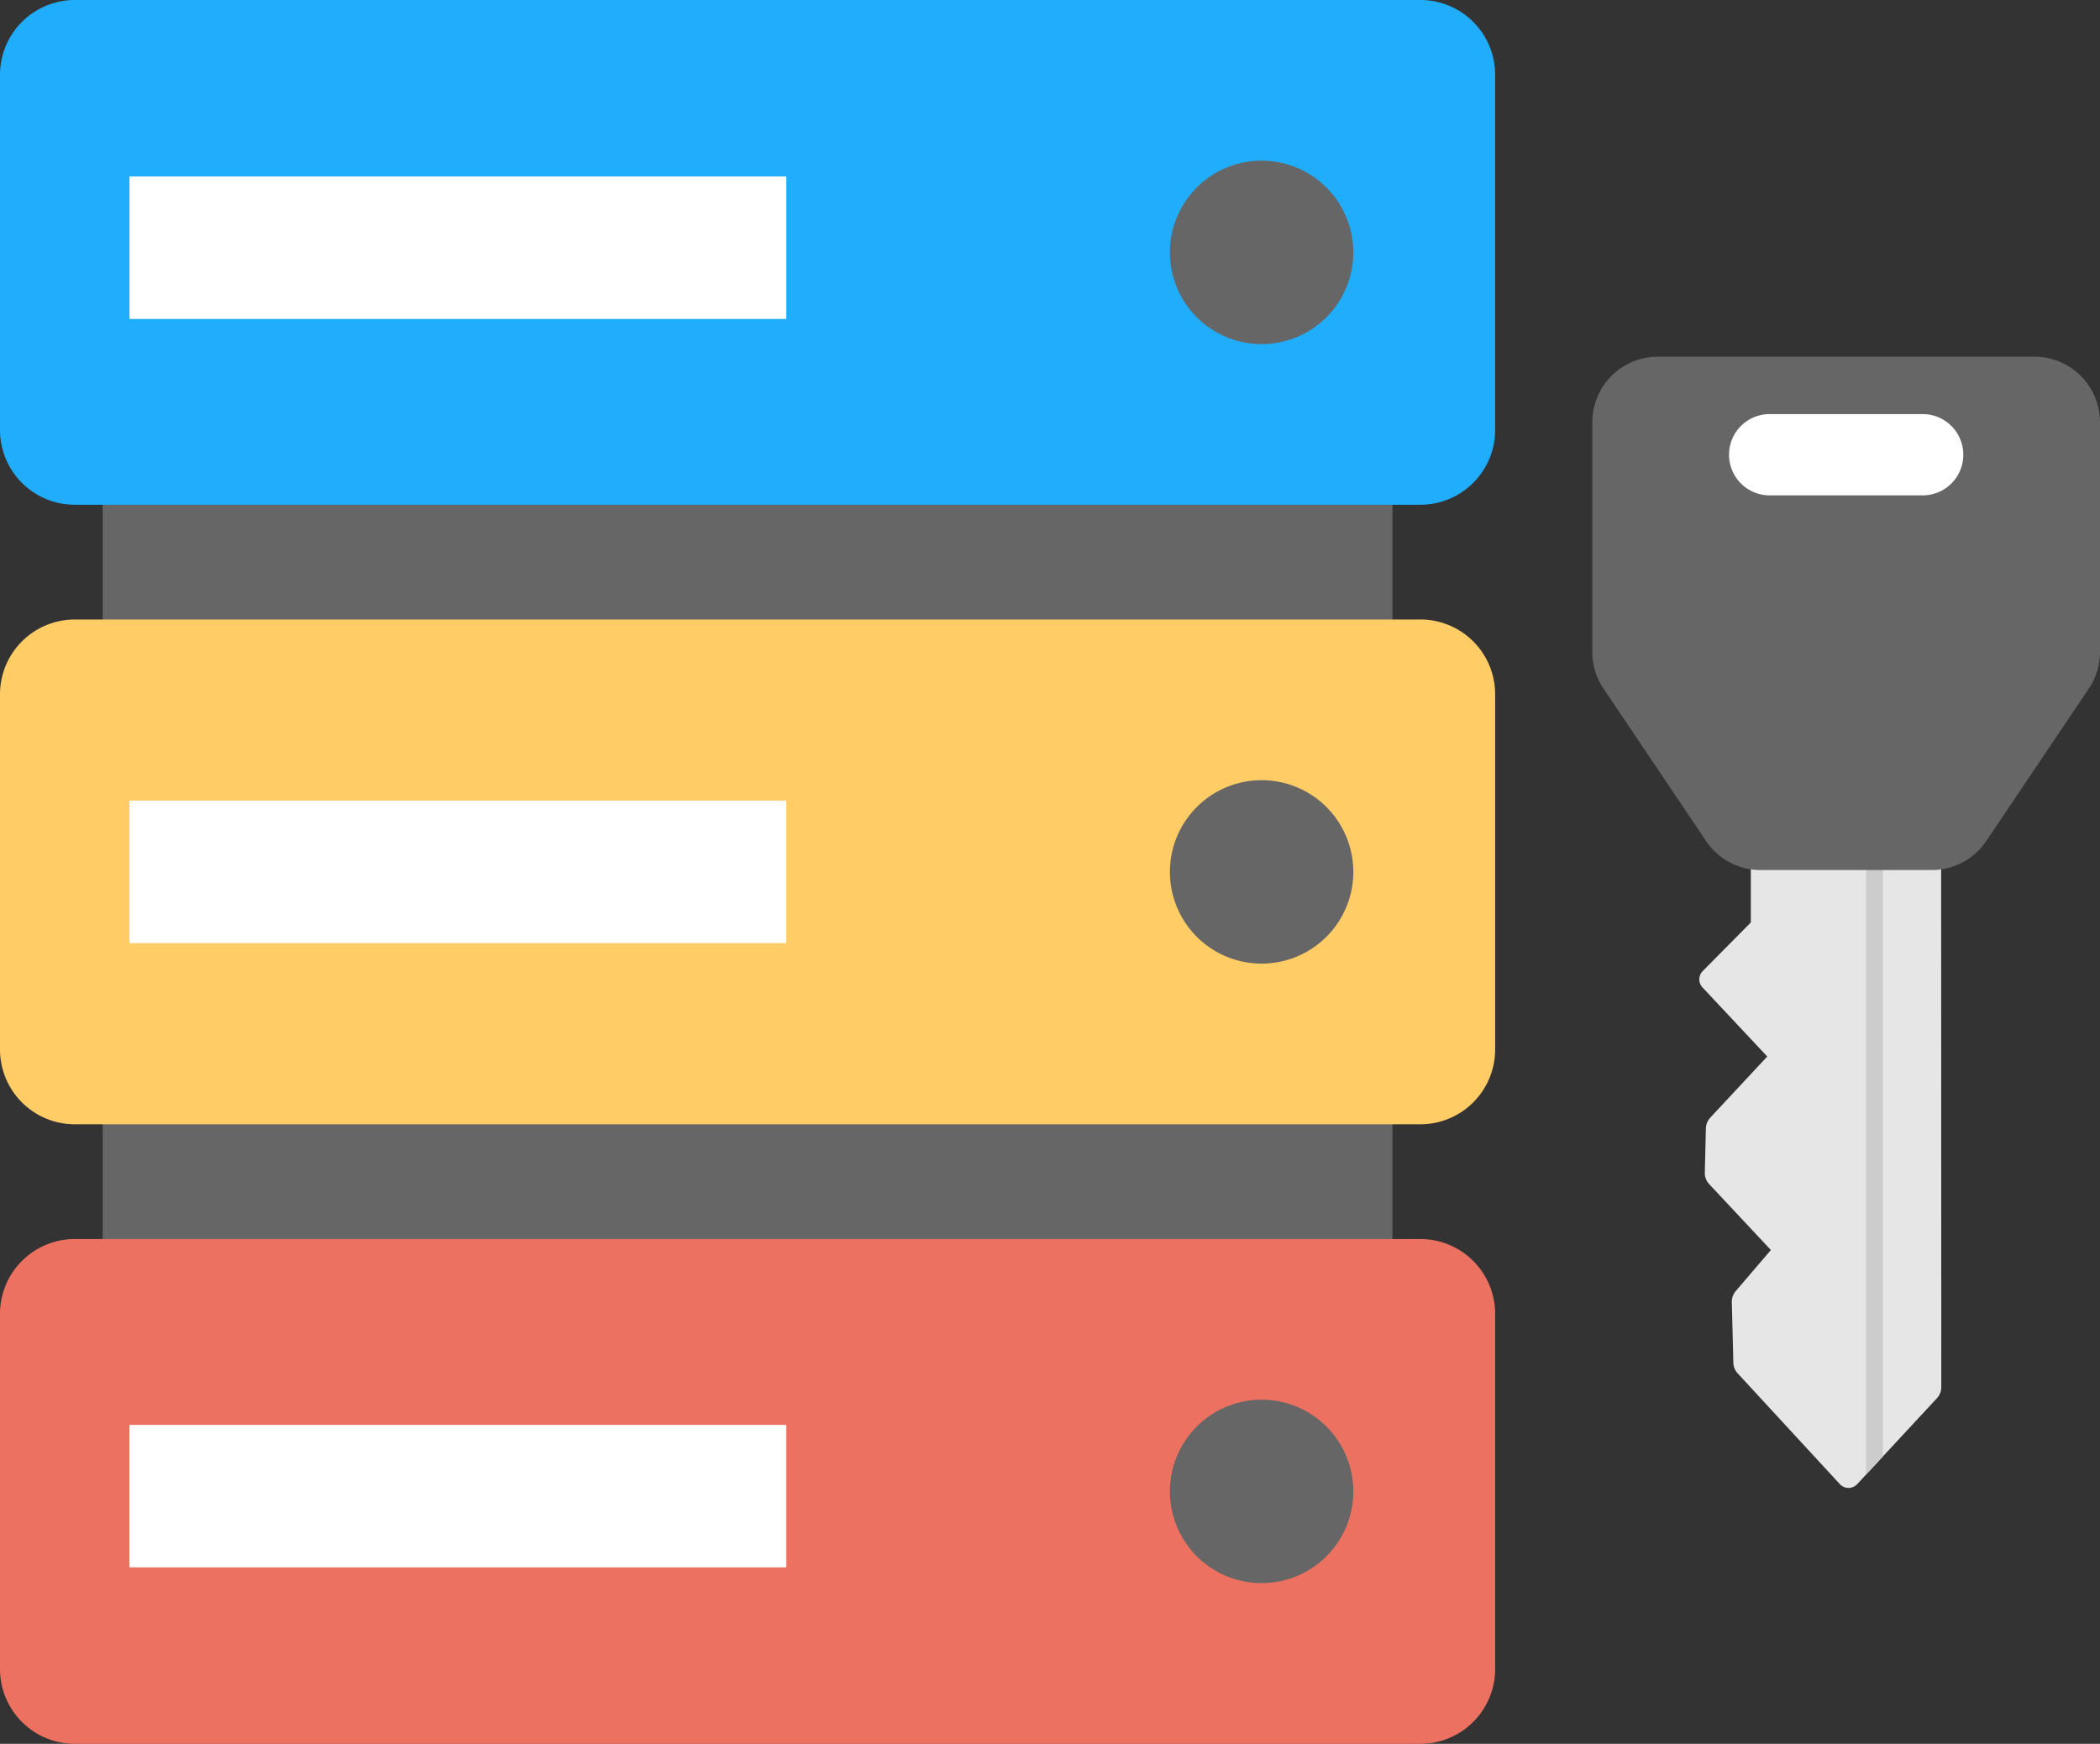
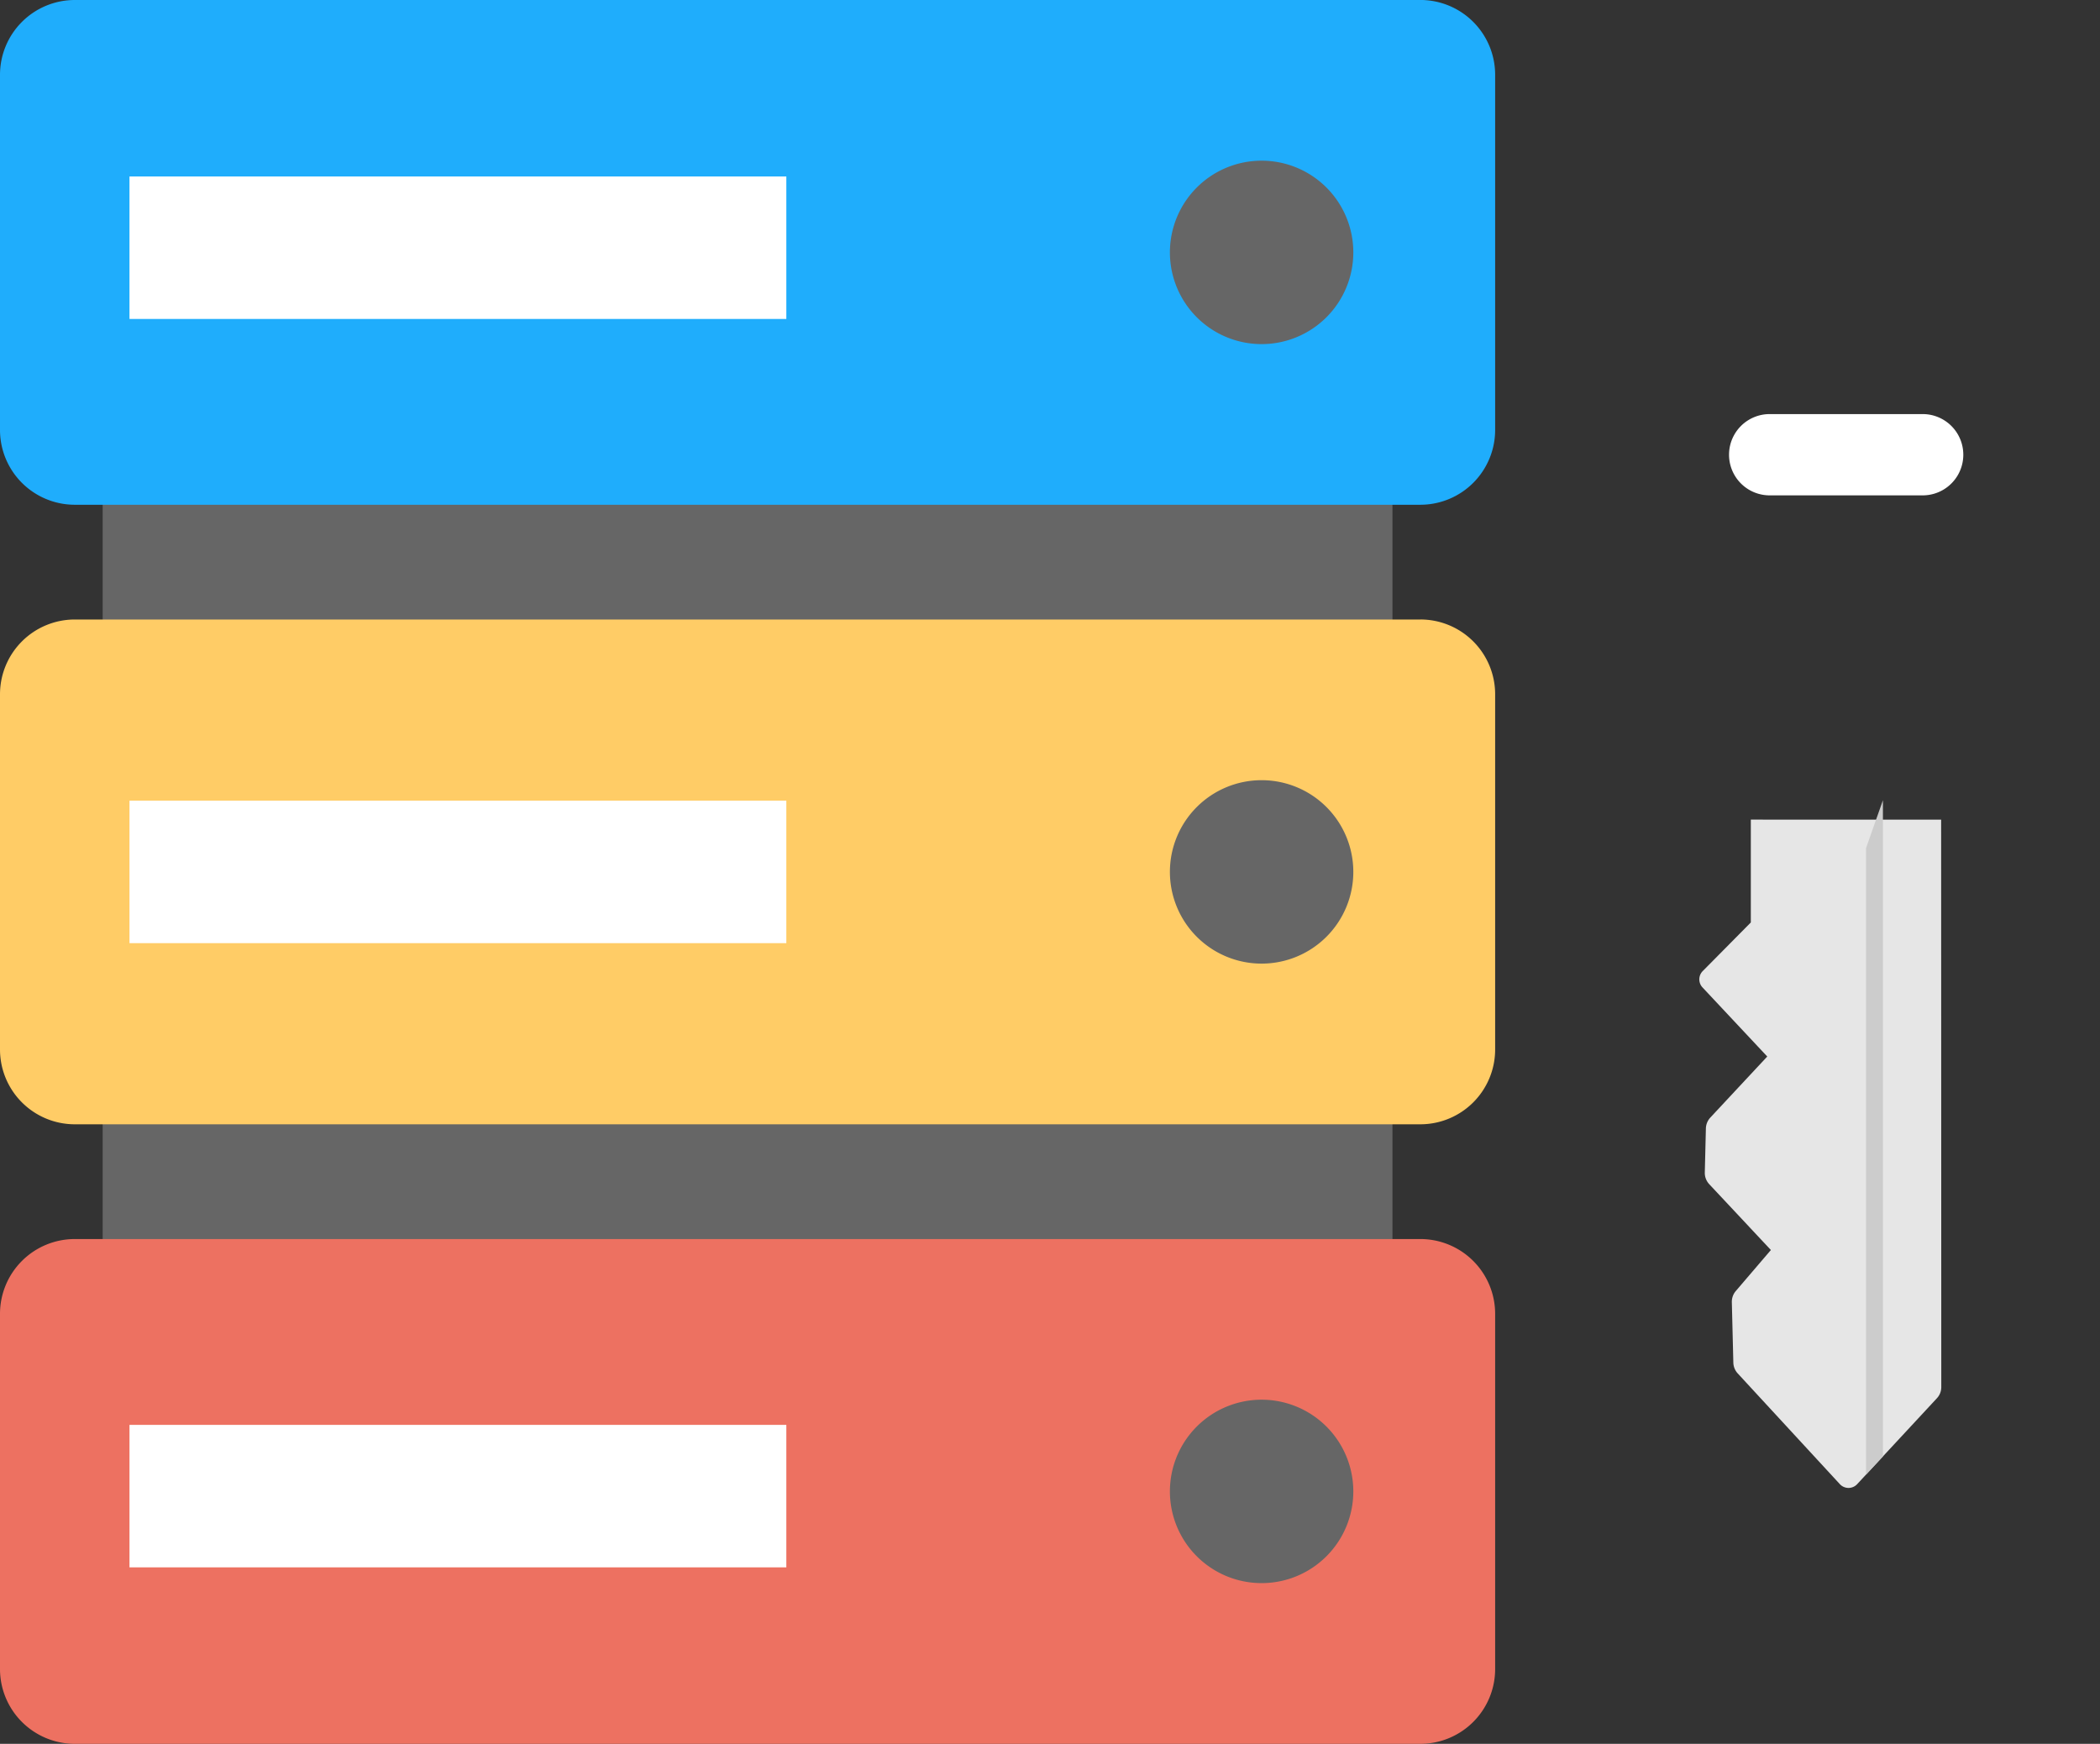
<svg xmlns="http://www.w3.org/2000/svg" width="69.914" height="58.051" viewBox="0 0 69.914 58.051">
  <rect x="0" y="0" width="69.914" height="58.051" fill="#333333" stroke="none" />
  <defs>
    <style> .cls-1 { fill: #666; } .cls-2 { fill: #1fadfc; } .cls-3 { fill: #fc6; } .cls-4 { fill: #ed7161; } .cls-5 { fill: #fff; } .cls-6 { fill: #e6e6e6; } .cls-7 { fill: #ccc; } </style>
  </defs>
  <g id="_03-1_icon_Backup_as_a_Service" data-name="03-1 icon Backup as a Service" transform="translate(22476.957 11067.509)">
    <rect id="Rectangle_15731" data-name="Rectangle 15731" class="cls-1" width="42.94" height="27.894" transform="translate(-22473.539 -11052.432)" />
    <path id="Path_20356" data-name="Path 20356" class="cls-2" d="M47.329,1319.488H2.534a2.491,2.491,0,0,0-2.491,2.491V1333.8a2.491,2.491,0,0,0,2.491,2.491H47.329a2.491,2.491,0,0,0,2.491-2.491v-11.822a2.491,2.491,0,0,0-2.491-2.491" transform="translate(-22477 -12386.997)" />
    <path id="Path_20357" data-name="Path 20357" class="cls-3" d="M47.329,1340.111H2.534a2.49,2.49,0,0,0-2.491,2.49v11.823a2.491,2.491,0,0,0,2.491,2.491H47.329a2.491,2.491,0,0,0,2.491-2.491V1342.6a2.49,2.49,0,0,0-2.491-2.49" transform="translate(-22477 -12386.997)" />
    <path id="Path_20358" data-name="Path 20358" class="cls-4" d="M47.329,1360.735H2.534a2.49,2.49,0,0,0-2.491,2.49v11.823a2.491,2.491,0,0,0,2.491,2.491H47.329a2.491,2.491,0,0,0,2.491-2.491v-11.823a2.49,2.49,0,0,0-2.491-2.49" transform="translate(-22477 -12386.997)" />
    <path id="Path_20359" data-name="Path 20359" class="cls-1" d="M42.045,1324.837h0a3.053,3.053,0,1,0,3.053,3.053,3.053,3.053,0,0,0-3.053-3.053" transform="translate(-22477 -12386.997)" />
    <path id="Path_20360" data-name="Path 20360" class="cls-1" d="M42.045,1345.46h0a3.053,3.053,0,1,0,3.053,3.053,3.053,3.053,0,0,0-3.053-3.053" transform="translate(-22477 -12386.997)" />
    <path id="Path_20361" data-name="Path 20361" class="cls-1" d="M42.045,1366.083h0a3.053,3.053,0,1,0,3.053,3.054,3.054,3.054,0,0,0-3.053-3.054" transform="translate(-22477 -12386.997)" />
    <rect id="Rectangle_15732" data-name="Rectangle 15732" class="cls-5" width="21.868" height="4.743" transform="translate(-22472.646 -11061.634)" />
    <rect id="Rectangle_15733" data-name="Rectangle 15733" class="cls-5" width="21.868" height="4.743" transform="translate(-22472.646 -11040.855)" />
    <rect id="Rectangle_15734" data-name="Rectangle 15734" class="cls-5" width="21.868" height="4.743" transform="translate(-22472.646 -11020.076)" />
    <path id="Path_20362" data-name="Path 20362" class="cls-6" d="M58.332,1346.772v3.424l-1.6,1.617a.392.392,0,0,0-.008.546l2.155,2.3-1.895,2.032a.553.553,0,0,0-.148.363l-.036,1.464a.549.549,0,0,0,.149.392L59,1361.1l-1.168,1.365a.551.551,0,0,0-.132.372l.05,2.01a.547.547,0,0,0,.146.361l3.4,3.686a.393.393,0,0,0,.577,0l2.654-2.859a.544.544,0,0,0,.146-.376l-.005-18.885Z" transform="translate(-22477 -12386.997)" />
    <path id="Path_20363" data-name="Path 20363" class="cls-7" d="M62.169,1368.576v-20.86l.561-1.589v21.846Z" transform="translate(-22477 -12386.997)" />
-     <path id="Path_20364" data-name="Path 20364" class="cls-1" d="M67.773,1331.361H55.24a2.185,2.185,0,0,0-2.185,2.185v7.645a2.181,2.181,0,0,0,.373,1.22l3.415,5.076a2.187,2.187,0,0,0,1.813.965h5.7a2.187,2.187,0,0,0,1.813-.965l3.416-5.076a2.188,2.188,0,0,0,.372-1.22v-7.645a2.185,2.185,0,0,0-2.185-2.185" transform="translate(-22477 -12386.997)" />
    <path id="Path_20365" data-name="Path 20365" class="cls-5" d="M64.09,1333.273H58.923a1.353,1.353,0,0,0,0,2.705H64.09a1.353,1.353,0,0,0,0-2.705" transform="translate(-22477 -12386.997)" />
  </g>
</svg>